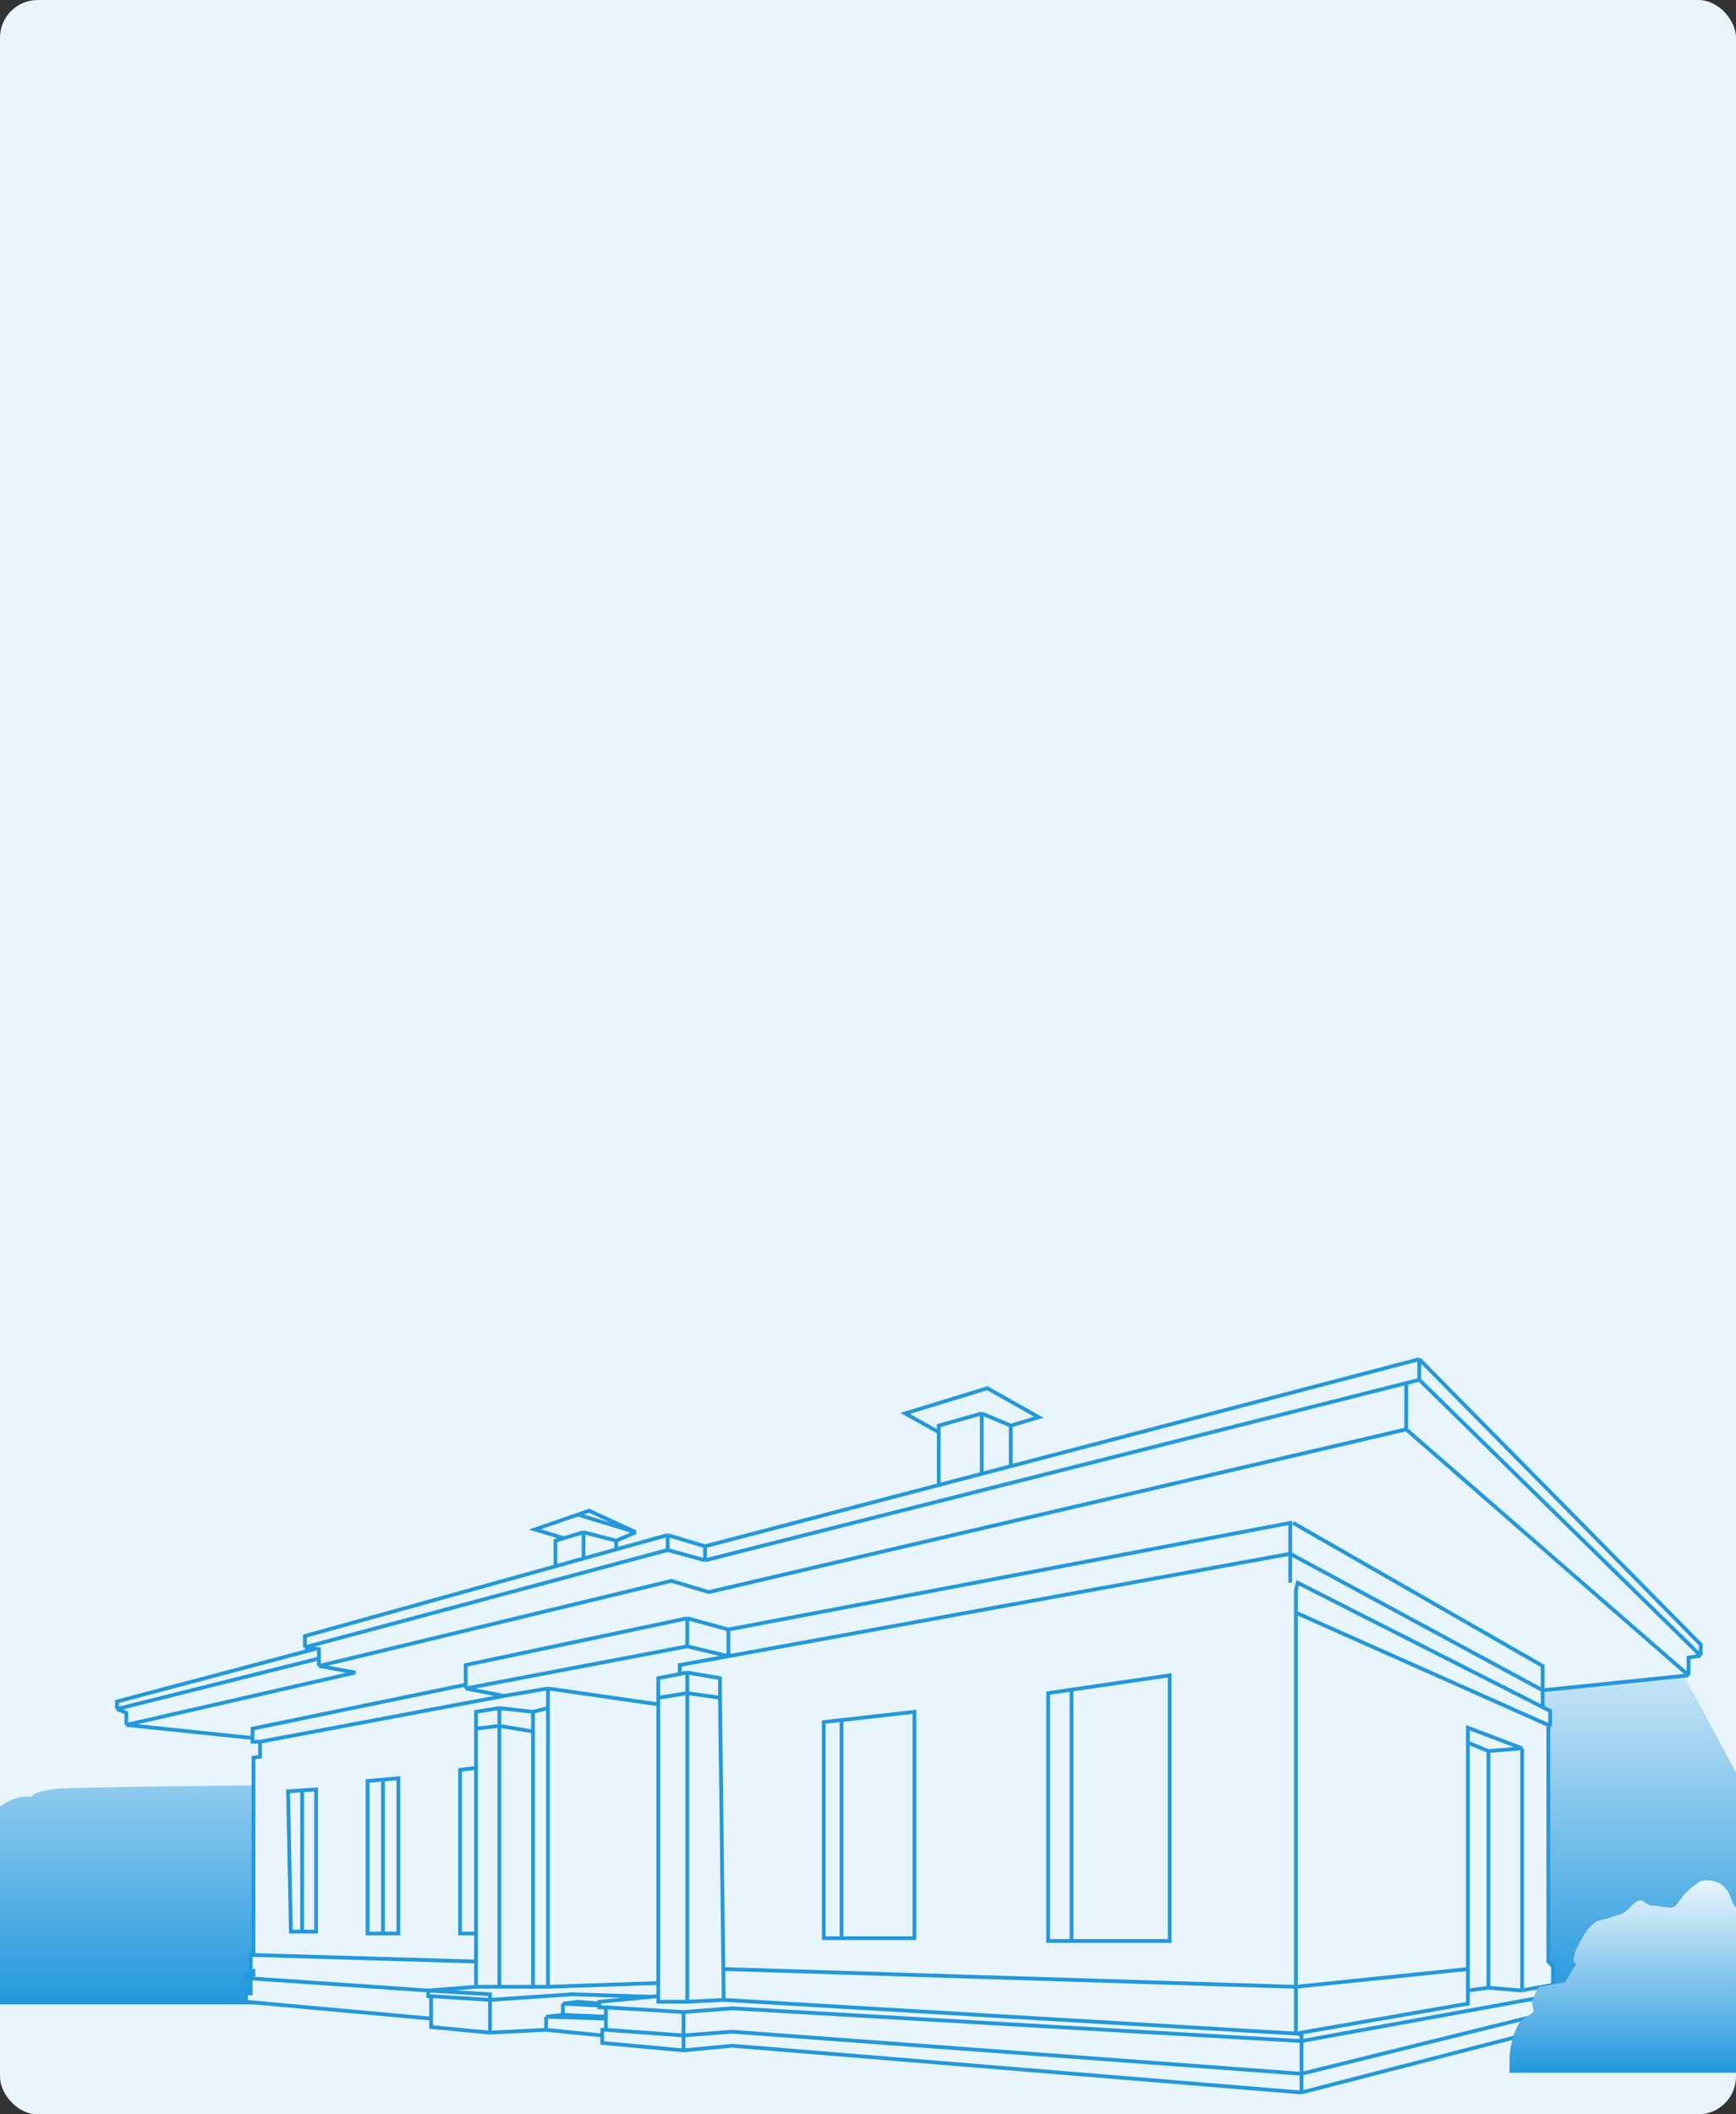
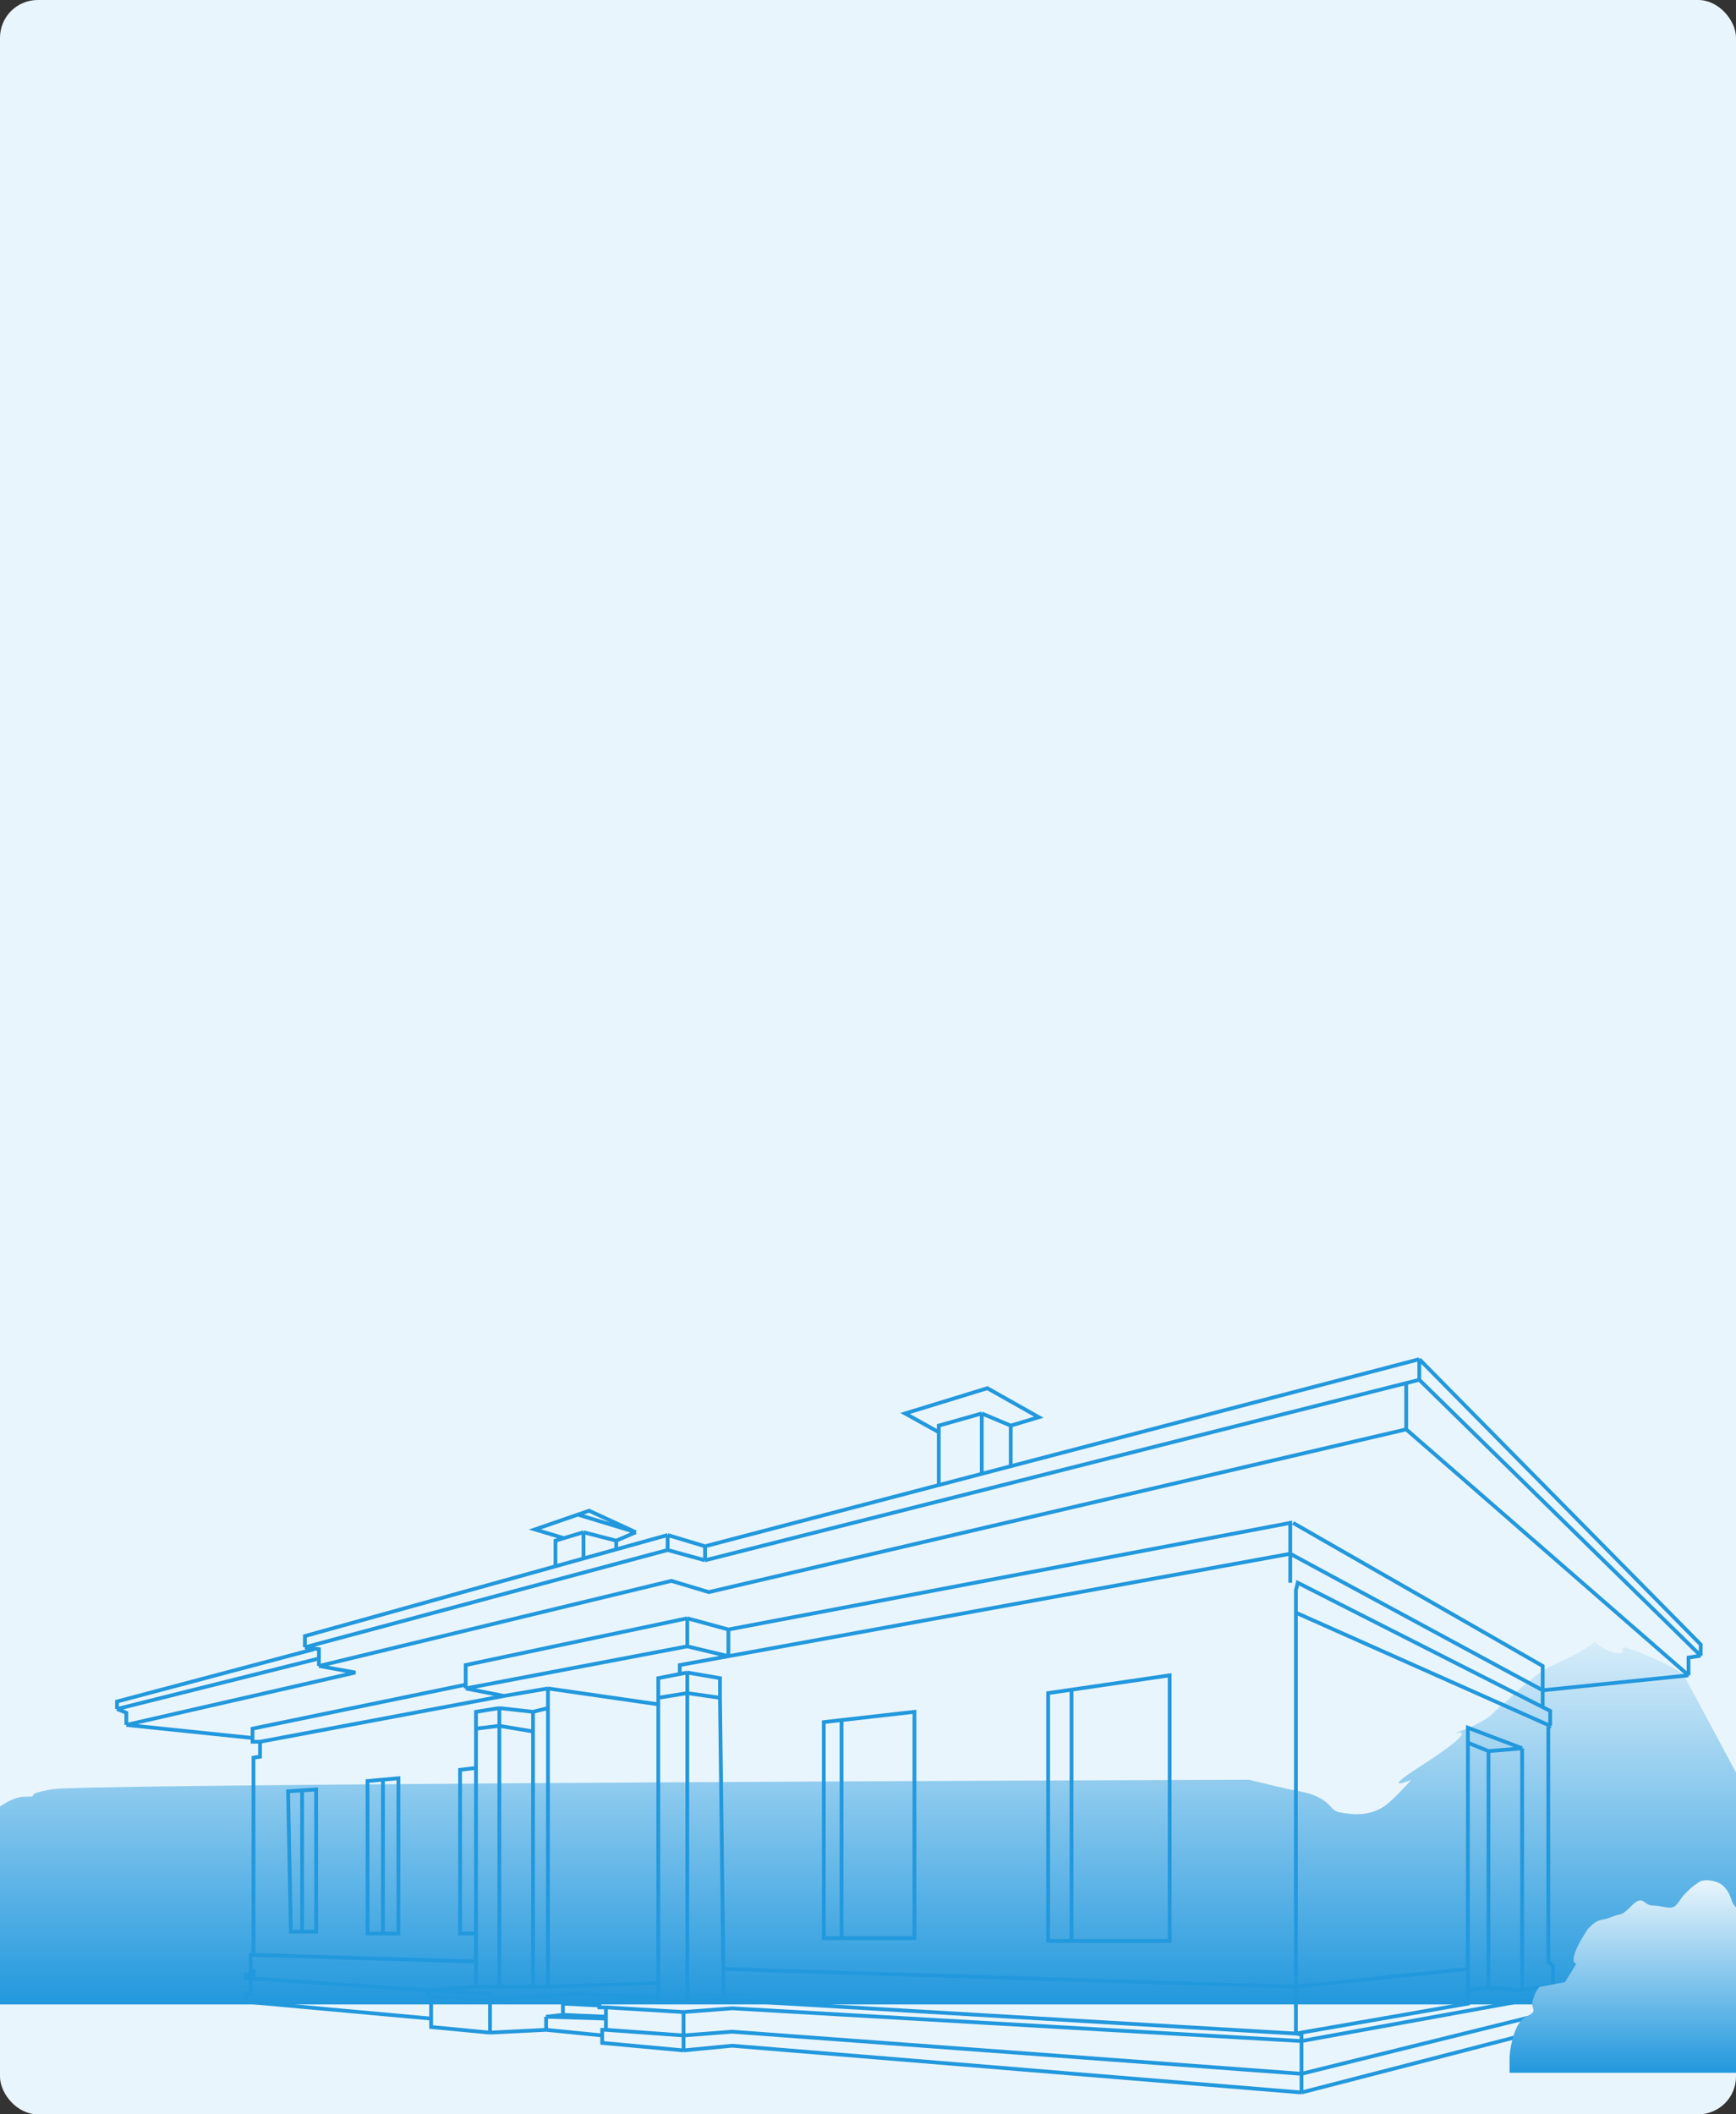
<svg xmlns="http://www.w3.org/2000/svg" width="460" height="560" viewBox="0 0 460 560" fill="none">
  <rect x="0" y="0" width="460" height="560" fill="#333333" stroke="none" />
  <g clip-path="url(#clip0_437_177)">
    <rect width="460" height="560" rx="10" fill="#E9F5FC" />
    <path d="M493 530.883H-674C-664.333 524.05 -644 510.083 -640 508.883C-636 507.683 -628.667 504.05 -625.5 502.383C-625.667 499.383 -624.9 492.583 -620.5 489.383C-615 485.383 -606.5 482.883 -601 482.883C-590.6 482.883 -581.667 485.217 -578.5 486.383L-552.5 479.883L-547.5 475.883H-540.5L-526.5 479.883L-515.5 475.883H-504.5C-501.5 475.883 -502 475.383 -500.5 473.883C-499 472.383 -501.5 472.383 -496.5 470.383C-491.5 468.383 -491 468.383 -489 467.383C-487 466.383 -487.5 467.883 -483 464.383C-478.5 460.883 -481 460.383 -475 459.383C-460 455.883 -450 462.383 -440.5 453.383C-428 442.383 -427.5 441.383 -424.5 439.883C-421.5 438.383 -417 436.883 -414 434.883C-411.6 433.283 -396.667 436.217 -389.5 437.883L-380.5 433.383C-375.5 430.883 -376.5 430.383 -370.5 427.883C-364.5 425.383 -366 424.383 -362 425.383C-358 426.383 -350 439.883 -346.5 439.883C-343 439.883 -340 441.383 -337 444.383C-334 447.383 -336 445.883 -328 450.383C-320 454.883 -316 454.383 -311 459.383C-306 464.383 -303.5 467.883 -299.5 470.383C-295.5 472.883 -291.5 477.383 -289 477.883C-288.565 477.97 -288.388 478.027 -288.33 478.061C-287.981 477.996 -286.471 477.883 -281 477.883C-269.5 477.883 -271.5 478.883 -267 480.883C-254.5 487.383 -255.5 485.883 -248 490.883C-240.5 495.883 -233.5 496.383 -229 494.883C-224.5 493.383 -224 493.383 -222 493.383C-220 493.383 -220.5 491.883 -216.5 493.383C-212.5 494.883 -207 499.883 -203 502.383C-199 504.883 -195.5 505.383 -188.5 502.383C-181.5 499.383 -181 500.883 -178 497.883C-175 494.883 -175 493.883 -172 485.883C-169.6 479.483 -167 476.55 -166 475.883C-164.333 474.55 -160.9 471.583 -160.5 470.383C-160 468.883 -164.5 471.383 -160.5 464.383C-156.5 457.383 -126 470.383 -124.5 470.383C-123 470.383 -119 473.883 -117 475.883C-115 477.883 -106 483.883 -99 485.883C-92 487.883 -90.5 486.883 -83.5 487.383C-74 487.383 -75.5 483.883 -73.5 490.883C-71.5 497.883 -83 493.383 -64.5 497.883C-46 502.383 -51 502.383 -42 502.383C-33 502.383 -31.5 502.383 -29 497.883C-26.5 493.383 -35.5 494.383 -23 490.883C-10.5 487.383 -10 489.383 -7.5 485.883C-5 482.383 1.5 475.883 6.5 475.883C11.5 475.883 5 475.383 14 473.883C21.2 472.683 228.333 471.717 331 471.383C334.333 472.217 341.6 473.983 344 474.383C347 474.883 350 475.883 352 477.883C354 479.883 353.5 479.883 357.5 480.383C361.5 480.883 365 479.883 367.5 477.883C369.5 476.283 372.667 472.883 374 471.383C371.167 472.55 367.5 473.583 375.5 468.383C390.499 458.769 388.211 458.244 384.902 459.255C384.761 459.301 384.627 459.344 384.5 459.383C384.635 459.338 384.769 459.295 384.902 459.255C387.723 458.334 393.214 456.169 395.5 453.883C398.5 450.883 398 451.883 401.5 448.383C408.5 442.383 408.5 442.383 414 439.883C418.4 437.883 421.5 435.717 422.5 434.883C423.667 435.883 426.6 437.883 429 437.883C432 437.883 426.5 434.383 435 437.883C441.8 440.683 445.167 442.717 446 443.383L493 530.883Z" fill="url(#paint0_linear_437_177)" />
-     <path d="M68.902 465.282V461.319H66.92V460.328L33.477 456.86V453.639L31 452.648L84.508 439.271V436.794L80.792 436.299V433.326L147.182 414.846V408.058L149.412 407.389L141.732 405.086L153.127 401.156L156.1 400.131L168.486 405.829L163.284 408.058V410.364L176.909 406.572L186.818 409.545L248.749 393.332V379.322L239.831 374.368L261.63 367.679L275.255 375.359L267.823 377.588V388.339L376.078 360L450.643 435.556V438.528L447.422 439.024V443.73L408.778 447.694V452.153L410.759 453.144V457.107L410.264 457.603V519.534L411.503 520.772V525.727L410.512 525.898V527.213H412.989V528.204V532.415V536.627L344.865 554.215L194.002 541.829L181.12 543.067L159.568 541.086V539.104L144.705 537.617L129.842 538.361L114.235 536.874V534.645L65.186 530.186V527.956H66.424V523.993H65.186V523.002H67.168V522.011H66.424V517.8H67.168V465.53L68.902 465.282Z" fill="#E9F5FC" />
    <path d="M68.902 461.319V465.282L67.168 465.53V517.8M68.902 461.319H66.92V460.328M68.902 461.319L133.557 449.18M66.92 460.328L33.477 456.86M66.92 460.328V457.851L123.401 446.208M33.477 456.86V453.639L31 452.648M33.477 456.86L94.169 442.987L84.508 441.253M31 452.648L84.508 439.271M31 452.648V450.667L83.27 436.794M80.792 436.299L84.508 436.794V441.253M80.792 436.299L176.909 410.536M80.792 436.299V433.326L147.182 414.846M84.508 441.253L177.9 418.71L187.809 421.683L372.61 378.579M176.909 410.536V406.572M176.909 410.536L186.818 413.26M176.909 406.572L186.818 409.545M176.909 406.572L163.284 410.364M372.61 378.579L447.422 443.73M372.61 378.579V366.326M447.422 443.73V439.024L450.643 438.528M447.422 443.73L408.778 447.694M450.643 438.528V435.556L376.078 360M450.643 438.528L376.078 365.45M376.078 360V365.45M376.078 360L267.823 388.339M186.818 409.545V413.26M186.818 409.545L248.749 393.332M186.818 413.26L372.61 366.326M376.078 365.45L372.61 366.326M67.168 517.8H66.424V522.011H67.168V523.002H65.186V523.993H66.424M67.168 517.8L126.126 519.534M408.778 447.694V452.153M408.778 447.694L341.892 411.526M408.778 447.694V441.253L342.636 403.352M408.778 452.153L410.759 453.144V457.107M408.778 452.153L343.874 419.206L343.379 421.188V427.133M410.759 457.107L410.264 457.603V519.534L411.503 520.772V525.727L410.512 525.898M410.759 457.107L343.379 427.133M410.512 525.898L404.319 526.965L403.328 527.213M410.512 525.898V527.213H412.989V528.204M412.989 528.204L344.865 540.59M412.989 528.204V532.415M344.865 554.215L412.989 536.627V532.415M344.865 554.215L194.002 541.829L181.12 543.067M344.865 554.215V549.26M181.12 543.067L159.568 541.086V539.104M181.12 543.067V539.104M181.12 532.911L194.002 531.92L344.865 540.59M181.12 532.911L160.559 531.672M181.12 532.911V539.104M344.865 540.59V549.26M344.865 540.59V538.856L343.379 538.608M344.865 549.26L194.002 538.113L181.12 539.104M344.865 549.26L412.989 532.415M160.559 531.672H158.825V531.177M160.559 531.672V534.149M160.559 537.617H159.568V539.104M160.559 537.617L181.12 539.104M160.559 537.617V534.645M66.424 523.993V527.956H65.186V530.186L114.235 534.645M66.424 523.993L113.492 527.213M114.235 534.645V528.699M114.235 534.645V536.874L129.842 538.361M114.235 528.699L129.842 529.69M114.235 528.699H113.492V527.213M129.842 538.361L144.705 537.617M129.842 538.361V529.69M144.705 537.617C144.705 537.419 144.705 535.223 144.705 534.149M144.705 537.617L159.568 539.104M129.842 529.69V528.204L113.492 527.213M129.842 529.69L151.641 528.204L172.698 528.865M113.492 527.213L126.126 526.222M343.379 538.608V526.222M343.379 538.608L388.96 530.681V527.213M343.379 538.608L191.772 529.69M343.379 427.133V526.222M341.892 419.206V411.526M341.892 411.526L193.011 438.658M341.892 411.526V403.352L193.011 431.592M180.129 442.987V441.005L193.011 438.658M174.432 449.676V444.474L182.111 442.987M174.432 449.676L182.111 448.437M174.432 449.676V451.41M182.111 448.437V442.987M182.111 448.437L190.781 449.676M182.111 448.437V530.186M182.111 442.987L190.781 444.474V449.676M190.781 449.676L191.671 521.515M191.772 529.69L182.111 530.186M191.772 529.69L191.671 521.515M182.111 530.186H174.432V528.699M193.011 438.658L182.111 436.051M193.011 438.658V431.592M182.111 436.051L123.401 447.199M182.111 436.051V428.619M123.401 447.199L133.557 449.18M123.401 447.199V446.208M133.557 449.18L145.2 447.199M182.111 428.619L123.401 441.005V446.208M182.111 428.619L193.011 431.592M145.2 447.199L174.432 451.41M145.2 447.199V452.401M174.432 451.41V525.231M145.2 526.222L174.432 525.231M145.2 526.222V452.401M145.2 526.222H141.237M174.432 525.231V528.699M145.2 452.401L141.237 453.392M141.237 453.392L132.319 452.401M141.237 453.392V458.594M132.319 452.401L126.126 453.392V457.851M132.319 452.401V457.107M132.319 526.222V457.107M132.319 526.222H141.237M132.319 526.222H126.126M126.126 457.851L132.319 457.107M126.126 457.851V468.255M132.319 457.107L141.237 458.594M141.237 458.594V526.222M126.126 526.222V519.534M174.432 528.699L172.698 528.865M172.698 528.865L158.825 530.186V531.177M149.164 533.654V530.681M149.164 533.654L144.705 534.149M149.164 533.654L160.559 534.149M149.164 530.681L158.825 531.177M149.164 530.681L153.127 530.186L159.073 530.681M144.705 534.149L160.559 534.645M160.559 534.645V534.149M126.126 519.534V512.102M191.671 521.515L343.379 526.222M343.379 526.222L388.96 521.515M388.96 521.515V461.566M388.96 521.515V527.213M403.328 463.053L388.96 457.603V461.566M403.328 463.053V527.213M403.328 463.053L394.41 463.796M403.328 527.213L394.41 526.47M394.41 526.47V463.796M394.41 526.47L388.96 527.213M394.41 463.796L388.96 461.566M80.049 474.2L76.333 474.448L77.076 511.607H80.049M80.049 474.2L83.765 473.953V511.607H80.049M80.049 474.2V511.607M101.477 471.352L105.565 470.98V512.102H101.477M101.477 471.352L97.39 471.723V512.102H101.477M101.477 471.352V512.102M126.126 468.255L121.914 468.75V512.102H126.126M126.126 468.255V512.102M222.985 455.583L242.308 453.392V513.341H222.985M222.985 455.583L218.279 456.117V513.341H222.985M222.985 455.583V513.341M283.925 447.532L309.936 443.73V514.084H283.925M283.925 447.532L277.732 448.437V514.084H283.925M283.925 447.532V514.084M147.182 414.846V408.058L149.412 407.389M147.182 414.846L154.614 412.778M154.614 405.829V412.778M154.614 405.829L163.284 408.058M154.614 405.829L149.412 407.389M154.614 412.778L163.284 410.364M163.284 408.058V410.364M163.284 408.058L168.486 405.829M149.412 407.389L141.732 405.086L153.127 401.156M168.486 405.829L156.1 400.131L153.127 401.156M168.486 405.829L153.127 401.156M248.749 393.332L260.144 390.349M248.749 393.332V379.322M260.144 374.368L248.749 377.588V379.322M260.144 374.368V390.349M260.144 374.368L267.823 377.588M260.144 390.349L267.823 388.339M267.823 377.588V388.339M267.823 377.588L275.255 375.359L261.63 367.679L239.831 374.368L248.749 379.322" stroke="#2298DD" />
    <path d="M492.918 549H412.226H400V544.692C400.204 541.821 401.345 535.709 404.279 534.232C407.947 532.387 405.502 532.386 406.113 529.925C406.602 527.956 407.539 526.643 407.947 526.233L414.671 525.002L417.728 520.079C416.709 520.079 415.894 518.234 420.784 510.85C423.841 507.774 423.841 509.004 426.897 507.773C429.954 506.543 429.342 507.773 432.399 504.696C435.455 501.619 435.455 504.696 437.901 504.696C440.346 504.696 442.791 505.927 444.014 504.696C445.236 503.466 445.236 502.851 446.459 501.62C447.682 500.389 448.293 499.774 450.127 498.544C451.594 497.559 453.998 498.133 455.017 498.544C455.832 498.749 457.707 499.897 458.685 502.851C459.908 506.543 461.13 505.312 466.632 507.773C469.688 508.389 468.466 510.235 470.911 510.85C473.356 511.465 471.522 515.773 473.356 516.388C475.19 517.003 472.745 521.311 476.413 522.541C480.08 523.772 478.858 525.618 481.914 526.233C484.971 526.848 483.137 528.694 484.971 529.925C486.805 531.156 484.971 532.386 484.971 534.232C484.971 536.078 486.805 537.309 488.639 537.924C490.106 538.416 492.103 545.513 492.918 549Z" fill="url(#paint1_linear_437_177)" />
  </g>
  <defs>
    <linearGradient id="paint0_linear_437_177" x1="-90.5" y1="530.883" x2="-90.5" y2="425" gradientUnits="userSpaceOnUse">
      <stop stop-color="#2298DD" />
      <stop offset="1" stop-color="#E9F5FC" />
    </linearGradient>
    <linearGradient id="paint1_linear_437_177" x1="446.459" y1="498" x2="446.459" y2="549" gradientUnits="userSpaceOnUse">
      <stop stop-color="#E9F5FC" />
      <stop offset="1" stop-color="#2298DD" />
    </linearGradient>
    <clipPath id="clip0_437_177">
      <rect width="460" height="560" rx="10" fill="white" />
    </clipPath>
  </defs>
</svg>